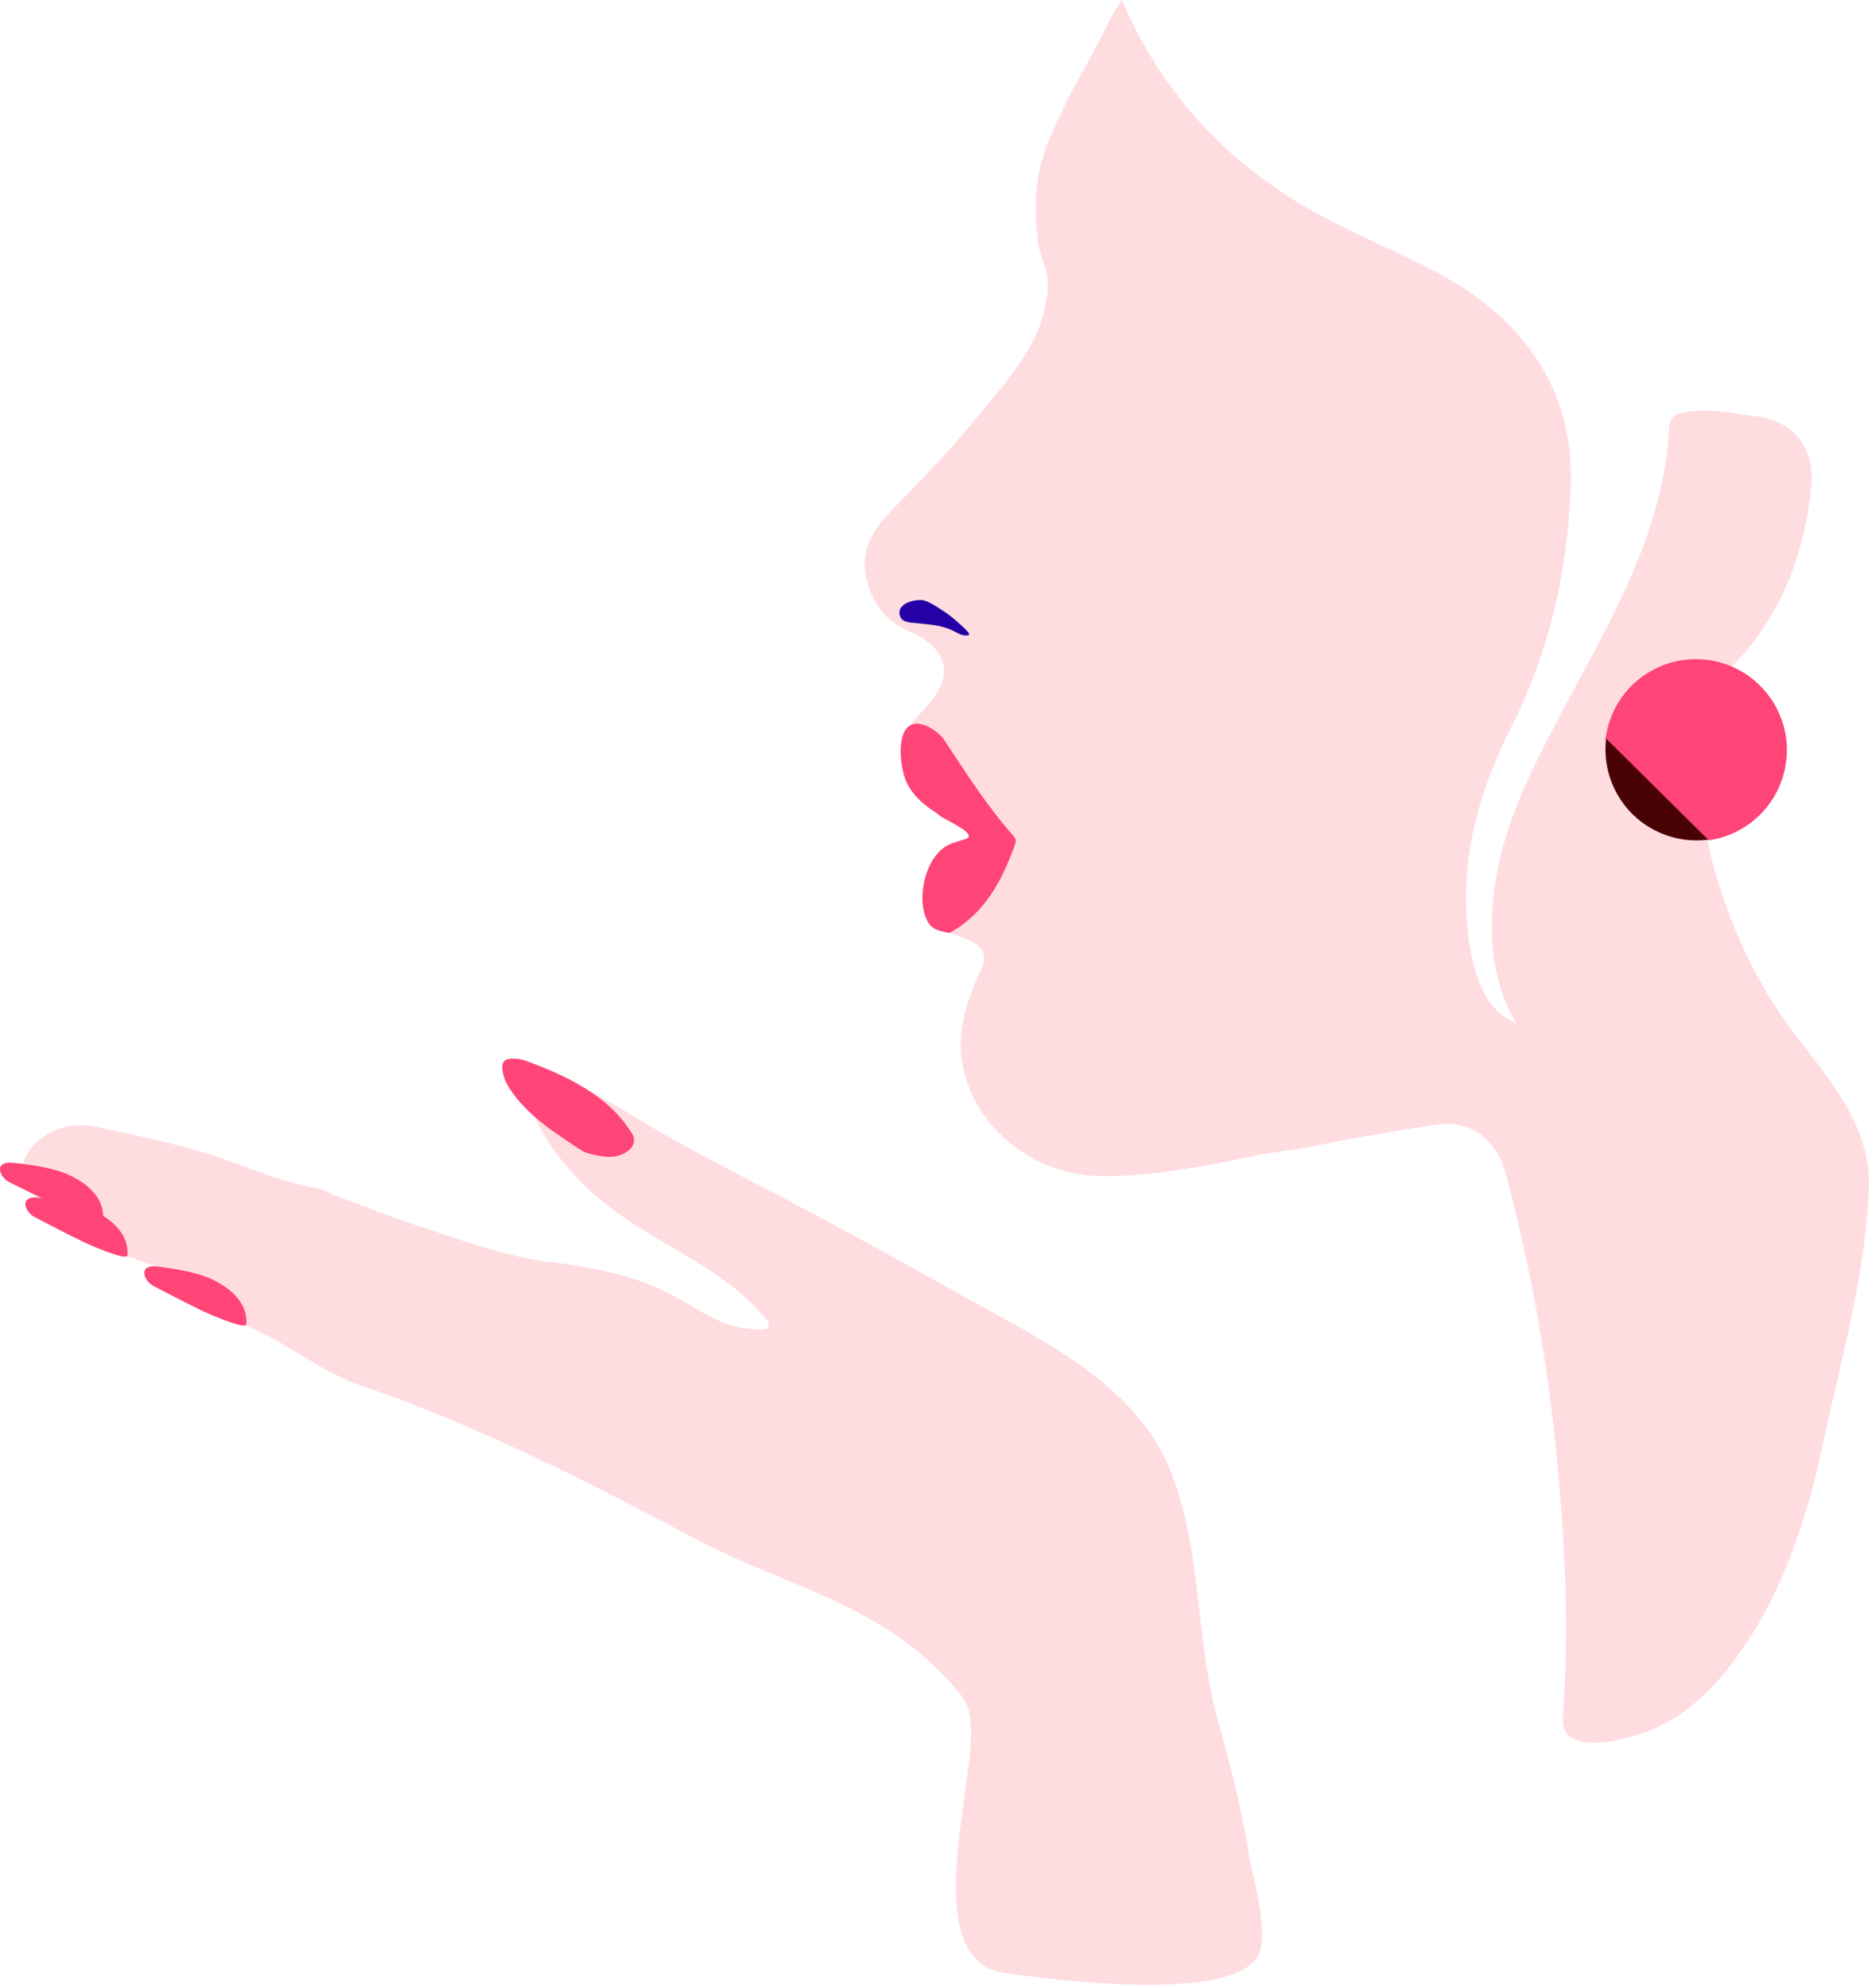
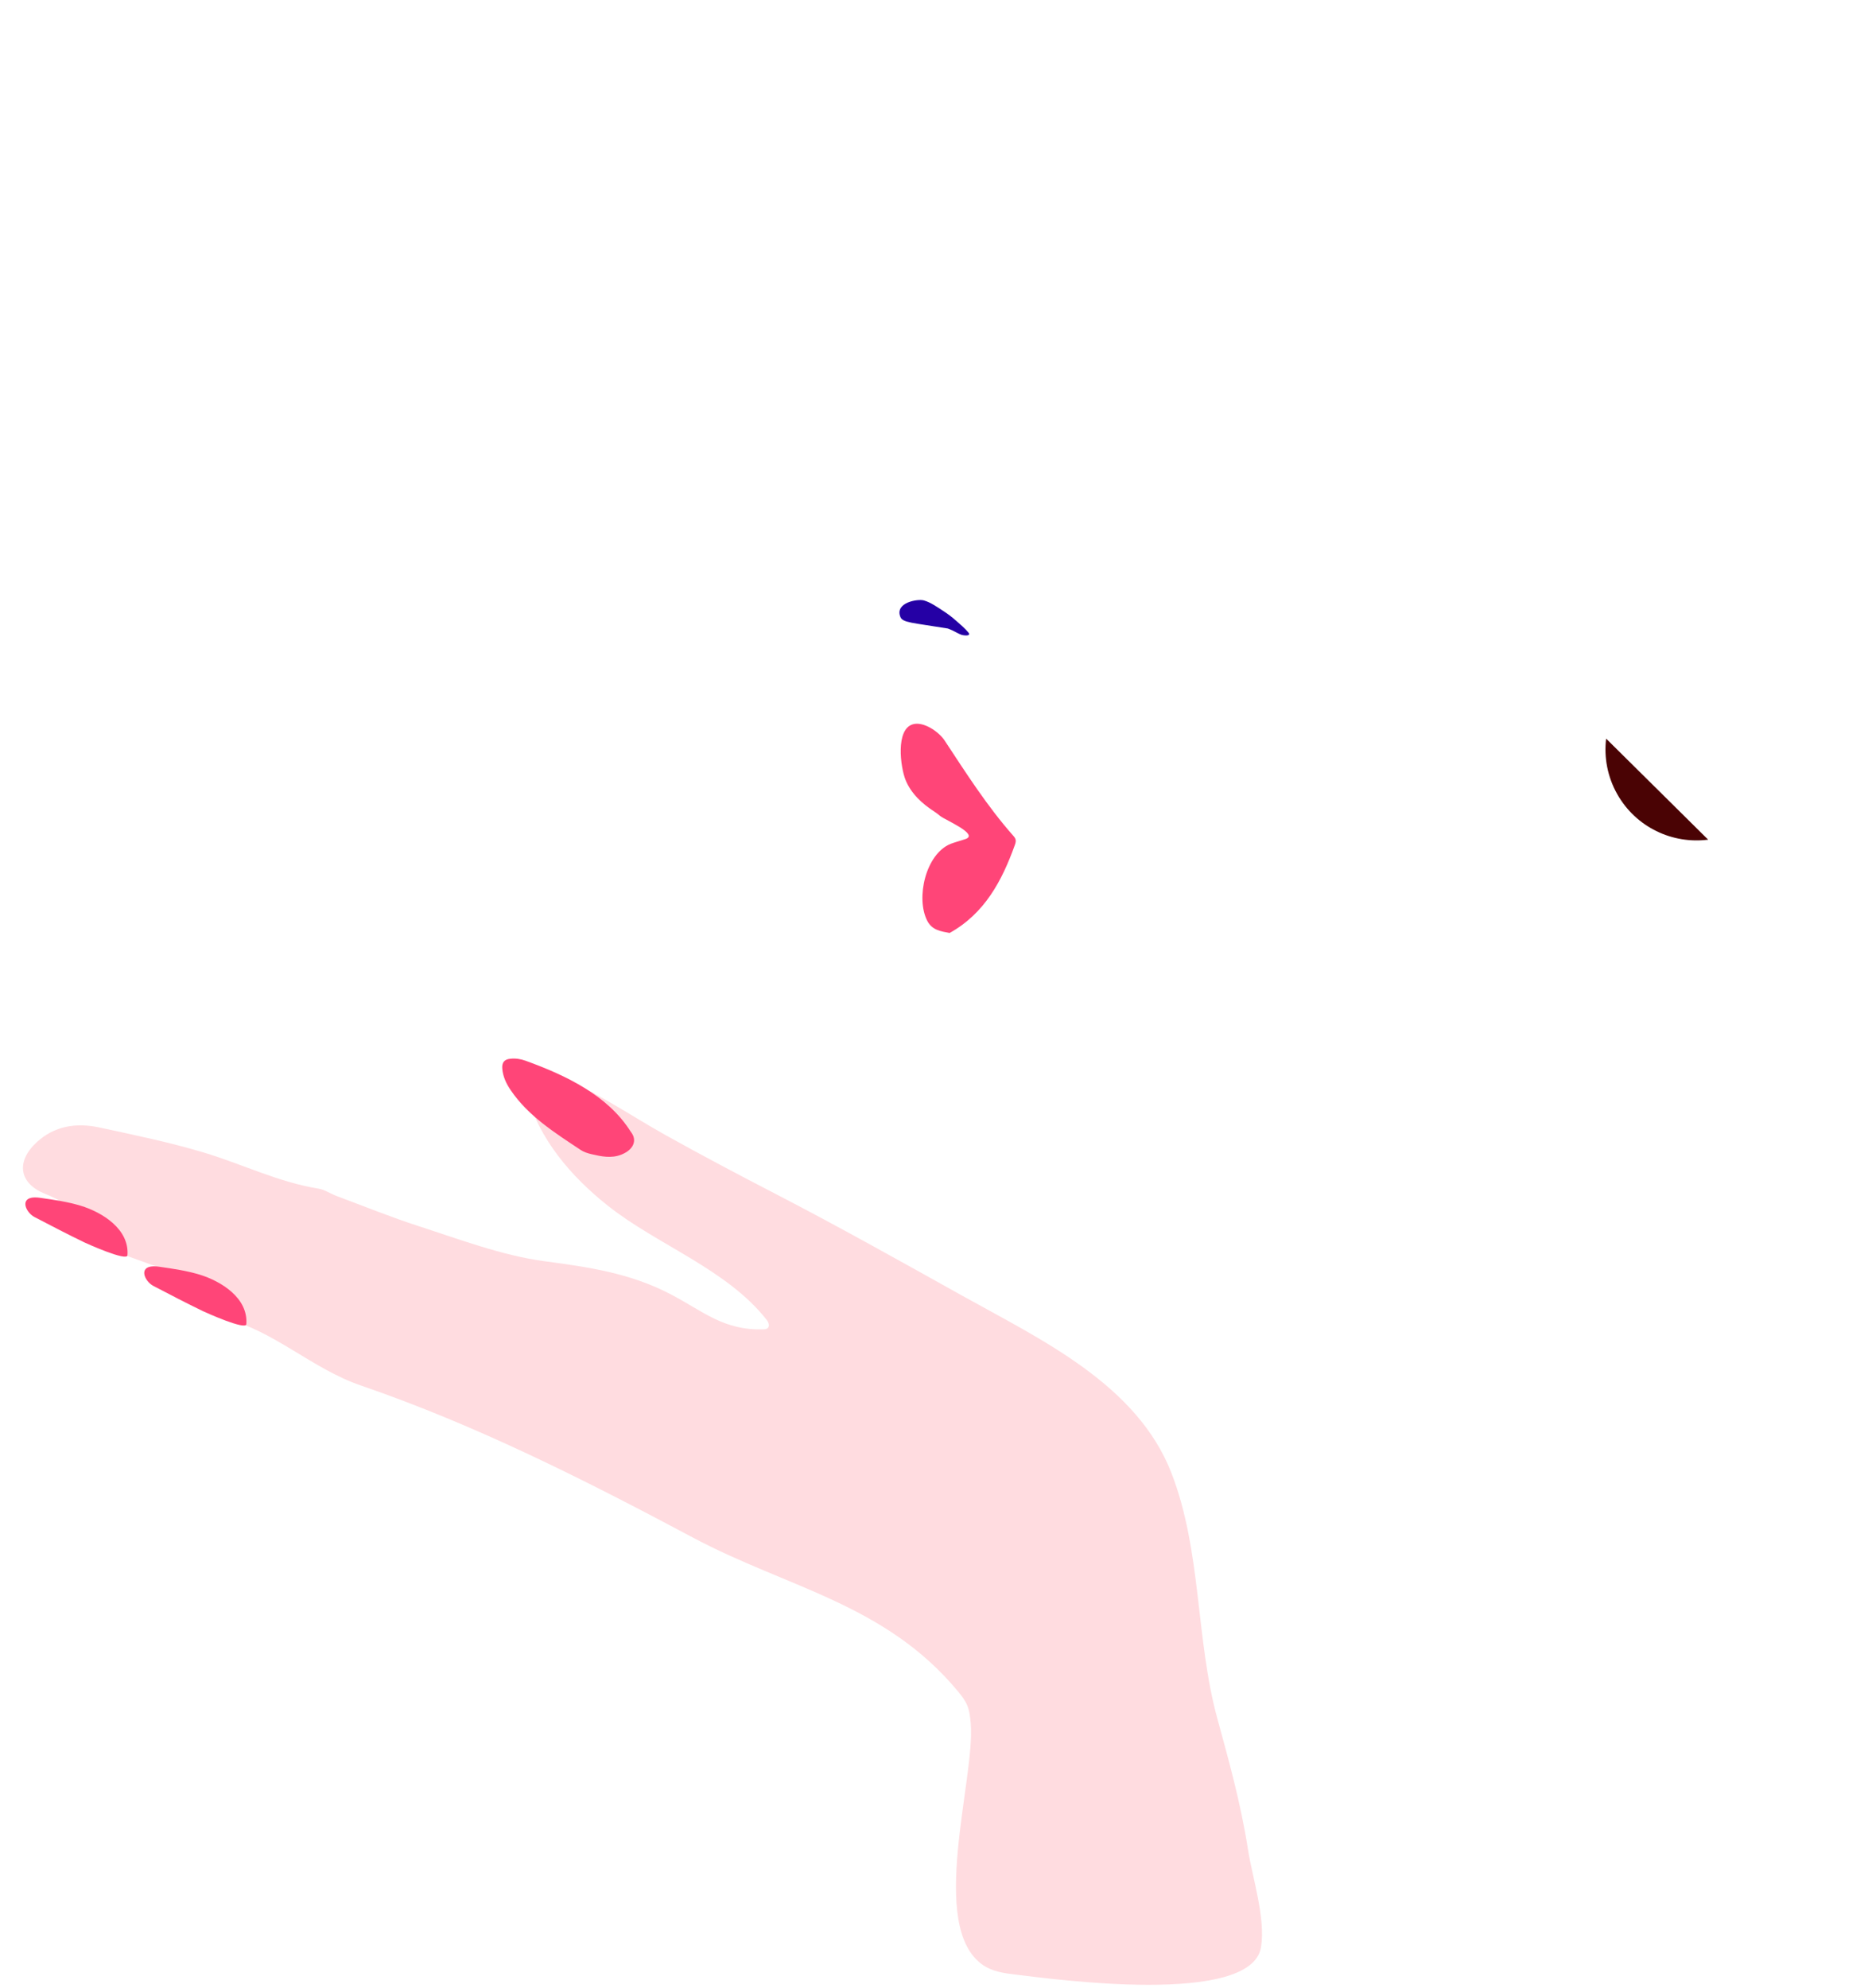
<svg xmlns="http://www.w3.org/2000/svg" width="100%" height="100%" viewBox="0 0 322 342" xml:space="preserve" style="fill-rule:evenodd;clip-rule:evenodd;stroke-linejoin:round;stroke-miterlimit:2;">
  <g transform="matrix(1,0,0,1,-1068.02,-8509.05)">
    <g>
      <g>
        <g>
          <g>
            <g transform="matrix(1,0,0,-1,1056.91,8810.75)">
-               <path d="M280.239,11.563C280.167,10.005 280.076,8.443 279.967,6.875C279.898,5.869 279.844,4.794 280.356,3.927C282.678,-0.001 291.863,2.829 294.915,4.037C300.617,6.293 305.24,10.609 308.921,15.417C317.157,26.175 321.694,39.491 324.5,52.613C327.641,67.302 331.893,81.926 332.584,97.024C333.084,107.981 325.655,116.099 319.484,124.268C312.553,133.442 307.999,144.088 305.189,155.213C304.789,156.799 304.965,158.613 302.872,159.157C309.376,167.847 309.226,170.4 301.596,181.011C306.732,184.45 310.823,188.49 313.998,193.048C318.955,200.165 321.683,208.555 322.656,217.924C323.353,224.621 319.594,229.355 312.991,230.119C309.142,230.565 305.377,231.537 301.341,230.865C299.184,230.503 298.315,230.111 298.203,227.978C297.583,216.214 293.488,205.781 288.46,195.689C285.682,190.114 282.622,184.644 279.704,179.111C274.239,168.749 268.825,158.251 267.887,146.206C267.344,139.234 268.055,132.466 271.847,125.7C267.694,127.366 265.181,131.759 264.031,138.347C261.632,152.095 265.097,164.885 271.2,176.941C275.56,185.555 278.337,194.585 279.873,203.823C280.528,207.761 280.957,211.737 281.188,215.736C281.226,216.391 281.26,217.047 281.288,217.704C281.666,226.875 279.273,234.621 274.689,241.046C273.84,242.236 272.916,243.38 271.921,244.48C268.14,248.661 263.326,252.198 257.683,255.125C249.705,259.263 241.251,262.595 233.65,267.32C220.233,275.654 210.284,287.194 204.088,301.701C203.811,301.251 203.526,300.804 203.232,300.362C202.156,298.743 201.351,296.92 200.464,295.183C198.416,291.171 196.043,287.334 194.119,283.268C192.427,279.692 190.674,276.132 189.874,272.191C189.066,268.212 189.16,264.231 189.626,260.261C189.819,258.608 190.465,257.002 190.981,255.398C191.458,253.91 191.415,252.419 191.222,250.941C191.16,250.463 191.082,249.988 191.001,249.513C190.523,246.723 189.507,244.217 188.177,241.871C186.799,239.435 185.087,237.169 183.297,234.933C180.252,231.137 177.151,227.387 173.875,223.801C170.801,220.436 167.632,217.148 164.447,213.881C161.378,210.736 159.042,207.054 160.108,202.328C161.046,198.165 163.337,194.888 167.371,193.149C169.874,192.071 172.112,190.716 173.169,188.114C174.467,184.911 172.024,181.721 169.373,178.933C168.724,178.25 168.137,177.51 167.522,176.796C169.104,175.475 172.974,173.728 174.288,172.059C175.463,170.563 176.62,169.053 177.794,167.562C180.845,163.685 176.366,162.855 180.218,159.811C182.87,157.714 184.135,155.585 182.056,153.272C180.986,152.08 184.115,150.387 182.466,150.003C178.724,149.132 177.966,146.639 175.12,143.96C174.734,143.594 173.581,142.603 173.399,142.101C174.243,141.104 175.498,140.897 176.622,140.461C179.589,139.313 181.323,137.91 179.932,135.016C176.261,127.38 174.668,120.198 178.94,112.18C182.934,104.688 191.293,99.695 199.752,99.418C204.218,99.273 208.622,99.696 213.026,100.34C217.516,100.998 221.968,101.825 226.402,102.78C230.001,103.556 233.674,103.873 237.289,104.603C244.171,105.99 251.088,107.208 258.044,108.195C262.304,108.799 265.704,107.619 268.244,103.979C269.63,101.993 270.135,99.756 270.715,97.516C274.625,82.43 277.316,67.045 278.844,51.536C280.174,38.052 280.864,24.988 280.239,11.563M177.414,192.609C177.228,192.284 176.946,192.527 176.731,192.614C175.918,192.934 175.118,193.279 174.018,193.739C172.608,194.877 170.495,194.493 168.601,195.006C167.927,195.19 167.318,195.503 166.652,195.672C165.794,195.889 166.033,196.62 166.265,196.965C166.838,197.808 167.676,198.414 168.781,198.036C171.871,196.978 174.629,195.345 177.049,193.147C177.22,192.991 177.614,192.959 177.414,192.609" style="fill:rgb(255,220,224);fill-rule:nonzero;" />
-             </g>
+               </g>
            <g transform="matrix(1,0,0,-1,1056.46,8729.26)">
-               <path d="M174.585,112.1C172.858,112.73 171.148,112.8 169.24,113.019C168.381,113.117 166.824,113.085 166.425,114.103C165.454,116.579 169.429,117.22 170.454,116.933C171.647,116.599 172.707,115.823 173.748,115.156C174.572,114.628 175.353,114.033 176.082,113.382C176.765,112.774 177.559,112.118 178.134,111.405C178.7,110.702 177.236,110.904 176.92,111.02C176.411,111.21 175.954,111.493 175.467,111.727C175.172,111.87 174.878,111.993 174.585,112.1" style="fill:rgb(37,0,165);fill-rule:nonzero;" />
+               <path d="M174.585,112.1C168.381,113.117 166.824,113.085 166.425,114.103C165.454,116.579 169.429,117.22 170.454,116.933C171.647,116.599 172.707,115.823 173.748,115.156C174.572,114.628 175.353,114.033 176.082,113.382C176.765,112.774 177.559,112.118 178.134,111.405C178.7,110.702 177.236,110.904 176.92,111.02C176.411,111.21 175.954,111.493 175.467,111.727C175.172,111.87 174.878,111.993 174.585,112.1" style="fill:rgb(37,0,165);fill-rule:nonzero;" />
            </g>
            <g transform="matrix(1,0,0,-1,1067.73,9051.29)">
              <path d="M212.498,236.018C211.63,239.527 210.668,243.021 209.683,246.617C205.942,260.269 207.006,275.359 201.803,288.819C195.881,304.138 179.301,311.829 165.742,319.396C155.046,325.366 144.355,331.358 133.476,336.985C127.358,340.15 120.989,343.517 114.868,346.931C108.721,350.359 102.826,354.482 96.291,357.12C94.908,357.679 91.529,358.936 90.692,356.966C90.33,356.114 90.536,355.136 90.788,354.243C93.046,346.255 98.481,339.888 104.875,334.817C113.327,328.11 125.364,323.906 132.182,315.181C132.824,314.359 132.58,313.614 131.782,313.582C124.761,313.291 121.25,316.713 115.471,319.701C108.585,323.262 101.519,324.283 93.965,325.289C86.704,326.255 79.281,329.071 72.283,331.334C67.528,332.872 62.886,334.756 58.2,336.506C57.142,336.9 56.15,337.603 55.065,337.778C48.156,338.894 41.898,342.026 35.279,344.007C29.415,345.762 23.39,347.004 17.399,348.296C13.429,349.152 9.629,348.596 6.528,345.687C3.007,342.385 3.595,338.683 7.986,336.909C10.473,335.905 12.472,334.945 12.7,331.701C12.879,329.157 15.478,328.618 17.526,327.873C22.377,326.106 27.253,324.404 32.061,322.529C32.852,322.221 33.723,321.253 33.918,320.437C34.602,317.573 36.293,316.056 39.116,315.368C47.362,313.36 54.019,306.775 62.339,303.923C82.202,297.113 100.988,287.612 119.48,277.754C135.678,269.119 152.544,266.39 165.048,251.326C165.669,250.579 166.278,249.804 166.652,248.909C167.063,247.927 167.169,246.847 167.262,245.787L167.263,245.777C168.087,236.357 159.826,210.801 169.368,204.223C170.978,203.113 172.995,202.814 174.937,202.585C181.277,201.832 215.54,197.071 217.196,207.305C218.001,212.312 215.732,219.132 214.961,224.066C214.319,228.176 213.466,232.107 212.498,236.018" style="fill:rgb(255,220,224);fill-rule:nonzero;" />
            </g>
            <g transform="matrix(1,0,0,-1,1068.02,8934.69)">
-               <path d="M1.559,225.649C-1.066,225.541 0.092,223.029 1.623,222.27C4.494,220.846 7.366,219.421 10.281,218.087C10.77,217.862 17.672,214.926 17.732,216.019C17.982,220.53 13.263,223.312 9.543,224.376C7.268,225.015 4.912,225.306 2.567,225.595C2.262,225.633 1.909,225.663 1.559,225.649" style="fill:rgb(255,69,120);fill-rule:nonzero;" />
-             </g>
+               </g>
            <g transform="matrix(1,0,0,-1,1067.7,8947.43)">
              <path d="M6.267,232.406C3.639,232.351 4.747,229.817 6.261,229.028C9.104,227.545 11.946,226.063 14.833,224.669C15.317,224.436 22.159,221.36 22.242,222.453C22.583,226.957 17.92,229.834 14.222,230.972C11.96,231.657 9.611,231.996 7.274,232.332C6.968,232.376 6.616,232.414 6.267,232.406" style="fill:rgb(255,69,120);fill-rule:nonzero;" />
            </g>
            <g transform="matrix(1,0,0,-1,1066.17,8972.02)">
              <path d="M28.244,245.146C25.616,245.091 26.724,242.557 28.239,241.768C31.081,240.285 33.923,238.803 36.811,237.409C37.295,237.176 44.136,234.1 44.219,235.193C44.56,239.697 39.897,242.574 36.2,243.712C33.938,244.397 31.589,244.736 29.251,245.072C28.945,245.116 28.594,245.154 28.244,245.146" style="fill:rgb(255,69,120);fill-rule:nonzero;" />
            </g>
            <g transform="matrix(1,0,0,-1,1061.57,8903.98)">
              <path d="M94.268,212.814C95.166,212.91 96.042,212.763 96.857,212.467C103.962,209.893 111.045,206.46 114.951,200.247C116.133,198.783 115.418,197.151 113.336,196.322C111.588,195.627 109.875,196.004 108.17,196.401C107.536,196.549 106.873,196.761 106.344,197.113C101.893,200.072 97.333,202.924 94.28,207.424C93.53,208.529 92.968,209.718 92.847,211.079C92.753,212.13 93.168,212.725 94.268,212.814" style="fill:rgb(255,69,120);fill-rule:nonzero;" />
            </g>
            <g transform="matrix(1,0,0,-1,1047.39,8773.24)">
-               <path d="M314.422,119.635C316.379,119.898 318.318,120.534 320.135,121.579C327.631,125.888 330.214,135.457 325.905,142.952C321.596,150.448 312.027,153.031 304.531,148.722C300.052,146.146 297.328,141.691 296.781,136.923L314.422,119.635Z" style="fill:rgb(255,69,120);fill-rule:nonzero;" />
-             </g>
+               </g>
            <g transform="matrix(-1,1.22465e-16,1.22465e-16,1,1658.63,8500.21)">
              <path d="M312.411,145.479C309.177,151.174 302.909,154.063 296.792,153.275L314.342,135.893C314.727,139.101 314.129,142.454 312.411,145.479" style="fill:rgb(74,3,4);fill-rule:nonzero;" />
            </g>
            <g transform="matrix(1,0,0,-1,1056.45,8802.9)">
              <path d="M174.039,166.492C173.076,167.953 170.456,169.788 168.608,169.268C165.565,168.414 166.468,161.84 167.323,159.712C168.274,157.342 170.207,155.572 172.319,154.222C172.665,154.002 172.982,153.733 173.305,153.476C174.189,152.773 180.067,150.327 177.615,149.509C177.164,149.359 175.512,148.871 175.072,148.69C170.792,146.939 169.072,139.383 171.05,135.488C171.888,133.838 173.395,133.649 174.914,133.366C180.94,136.722 183.916,142.322 186.136,148.51C186.381,149.194 186.352,149.533 185.887,150.058C181.39,155.136 177.752,160.86 174.039,166.492" style="fill:rgb(255,69,120);fill-rule:nonzero;" />
            </g>
          </g>
        </g>
      </g>
    </g>
  </g>
</svg>